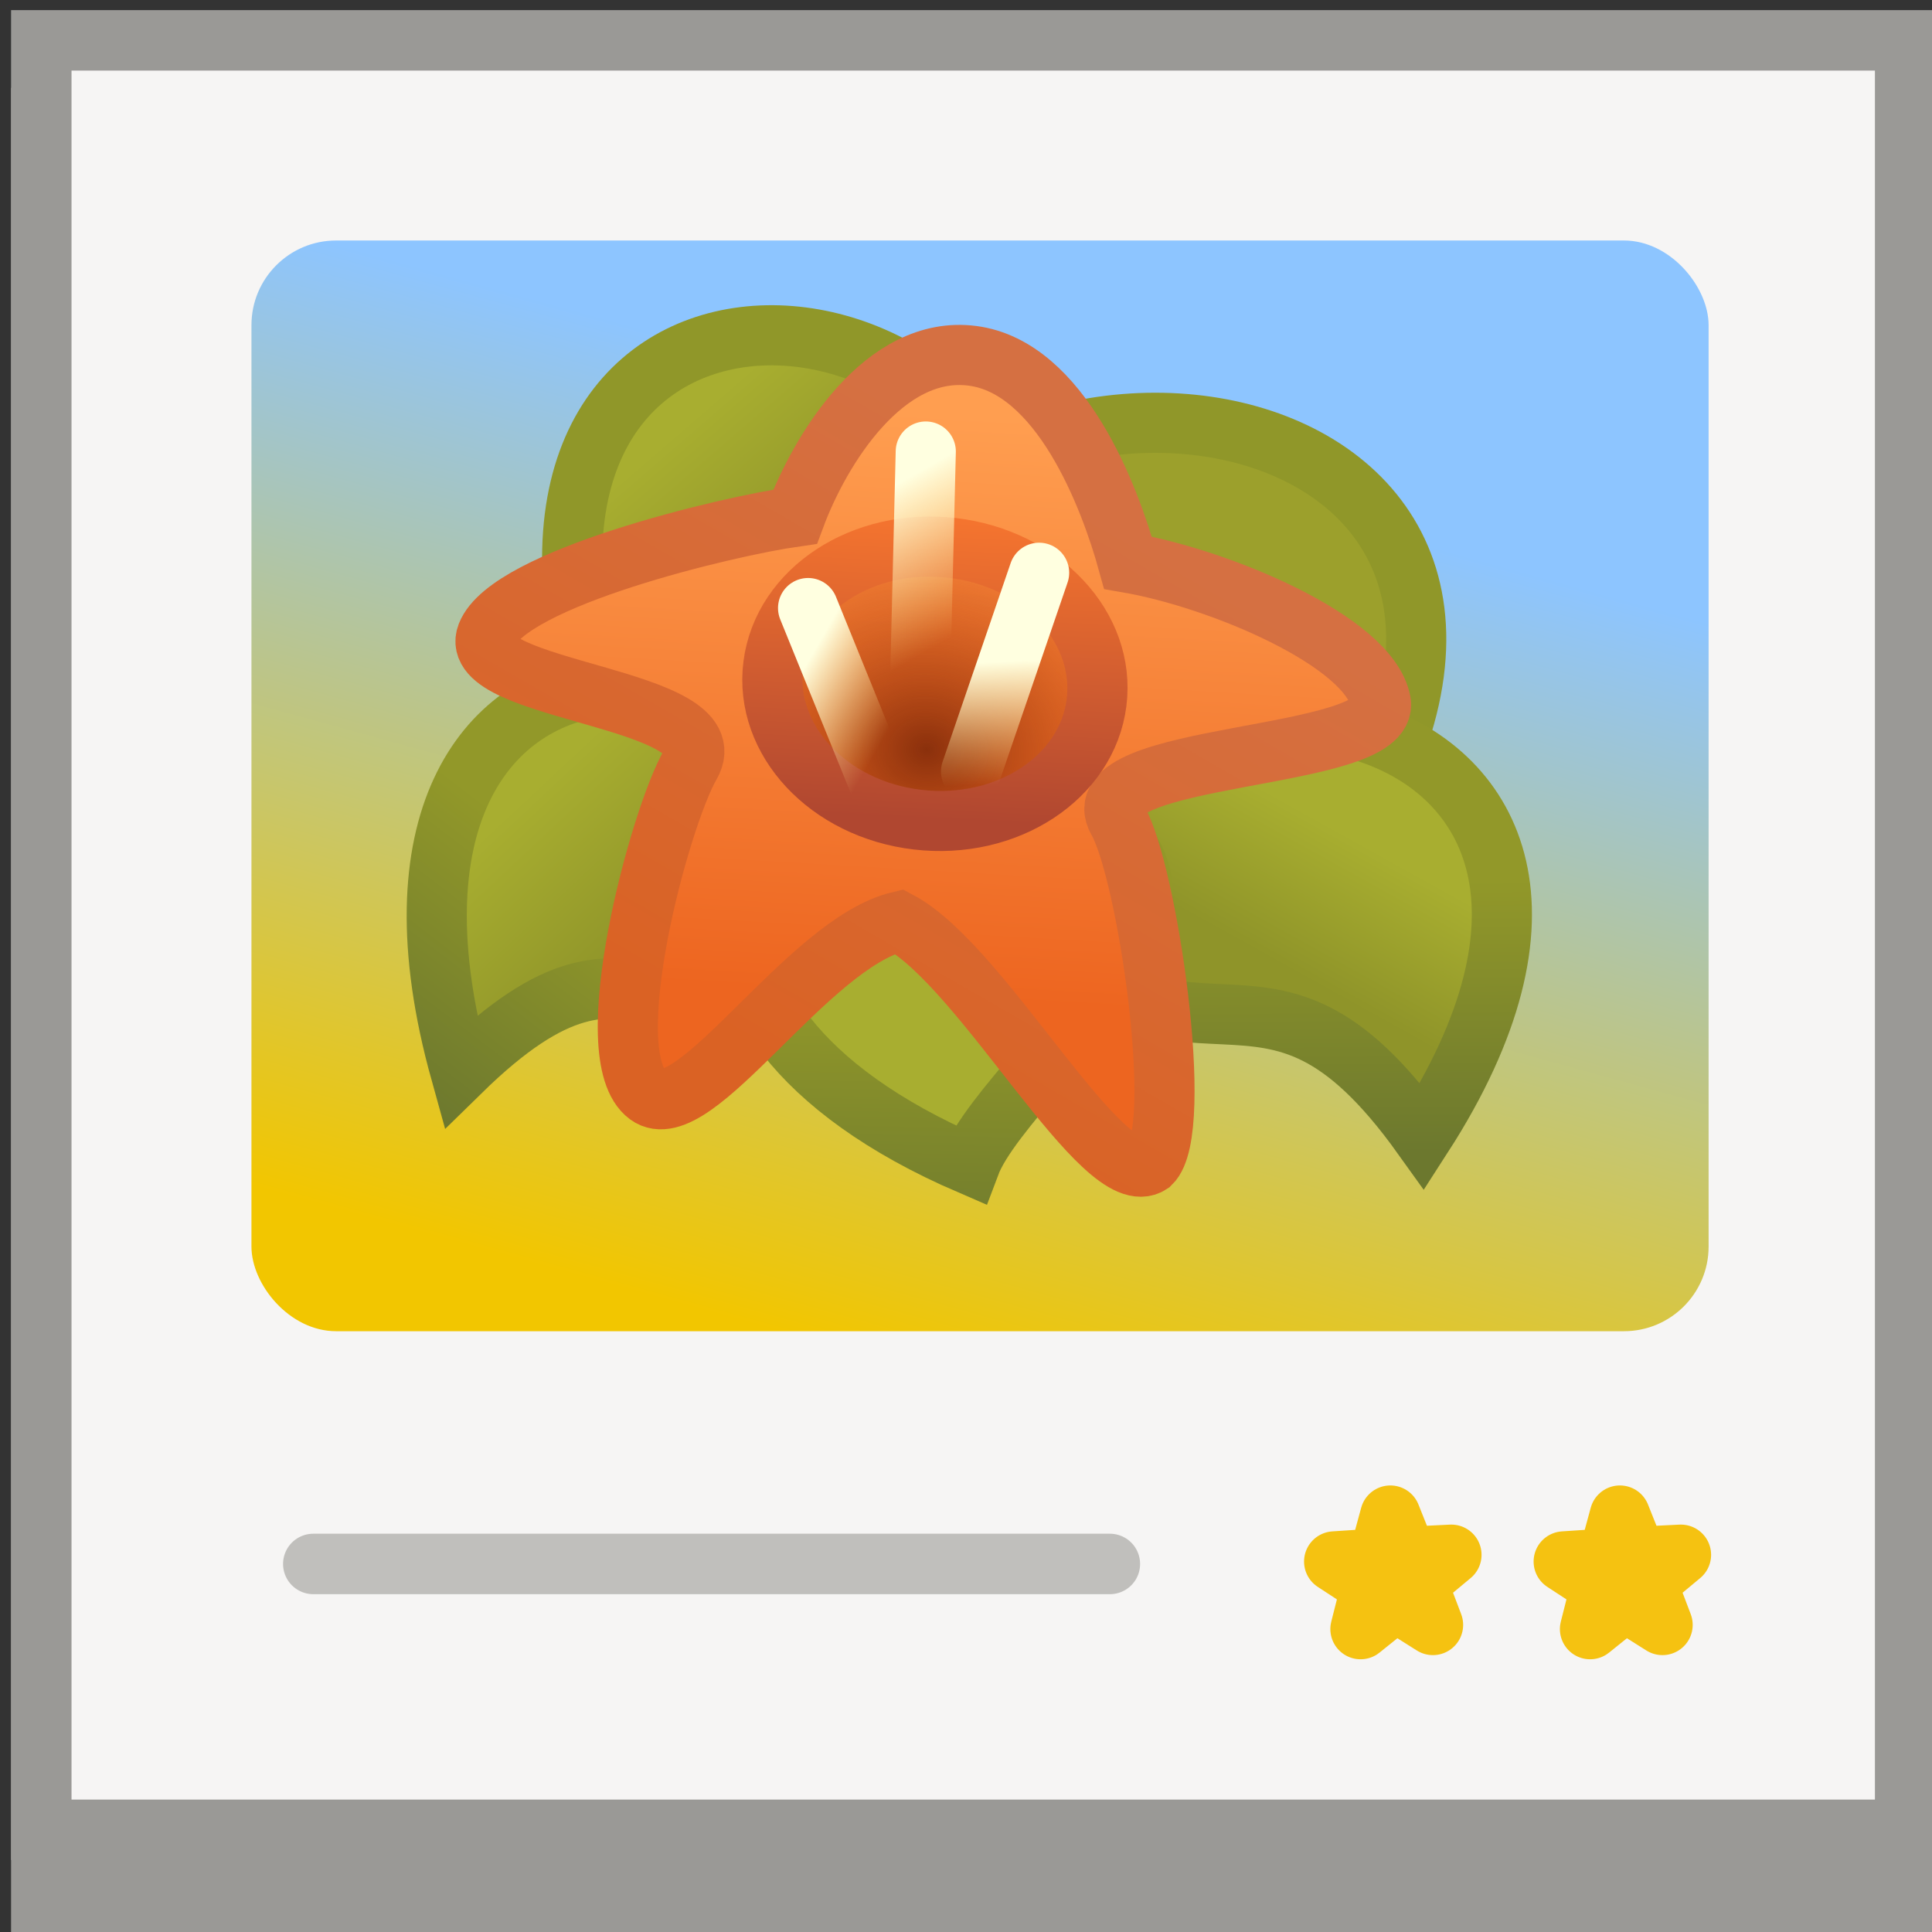
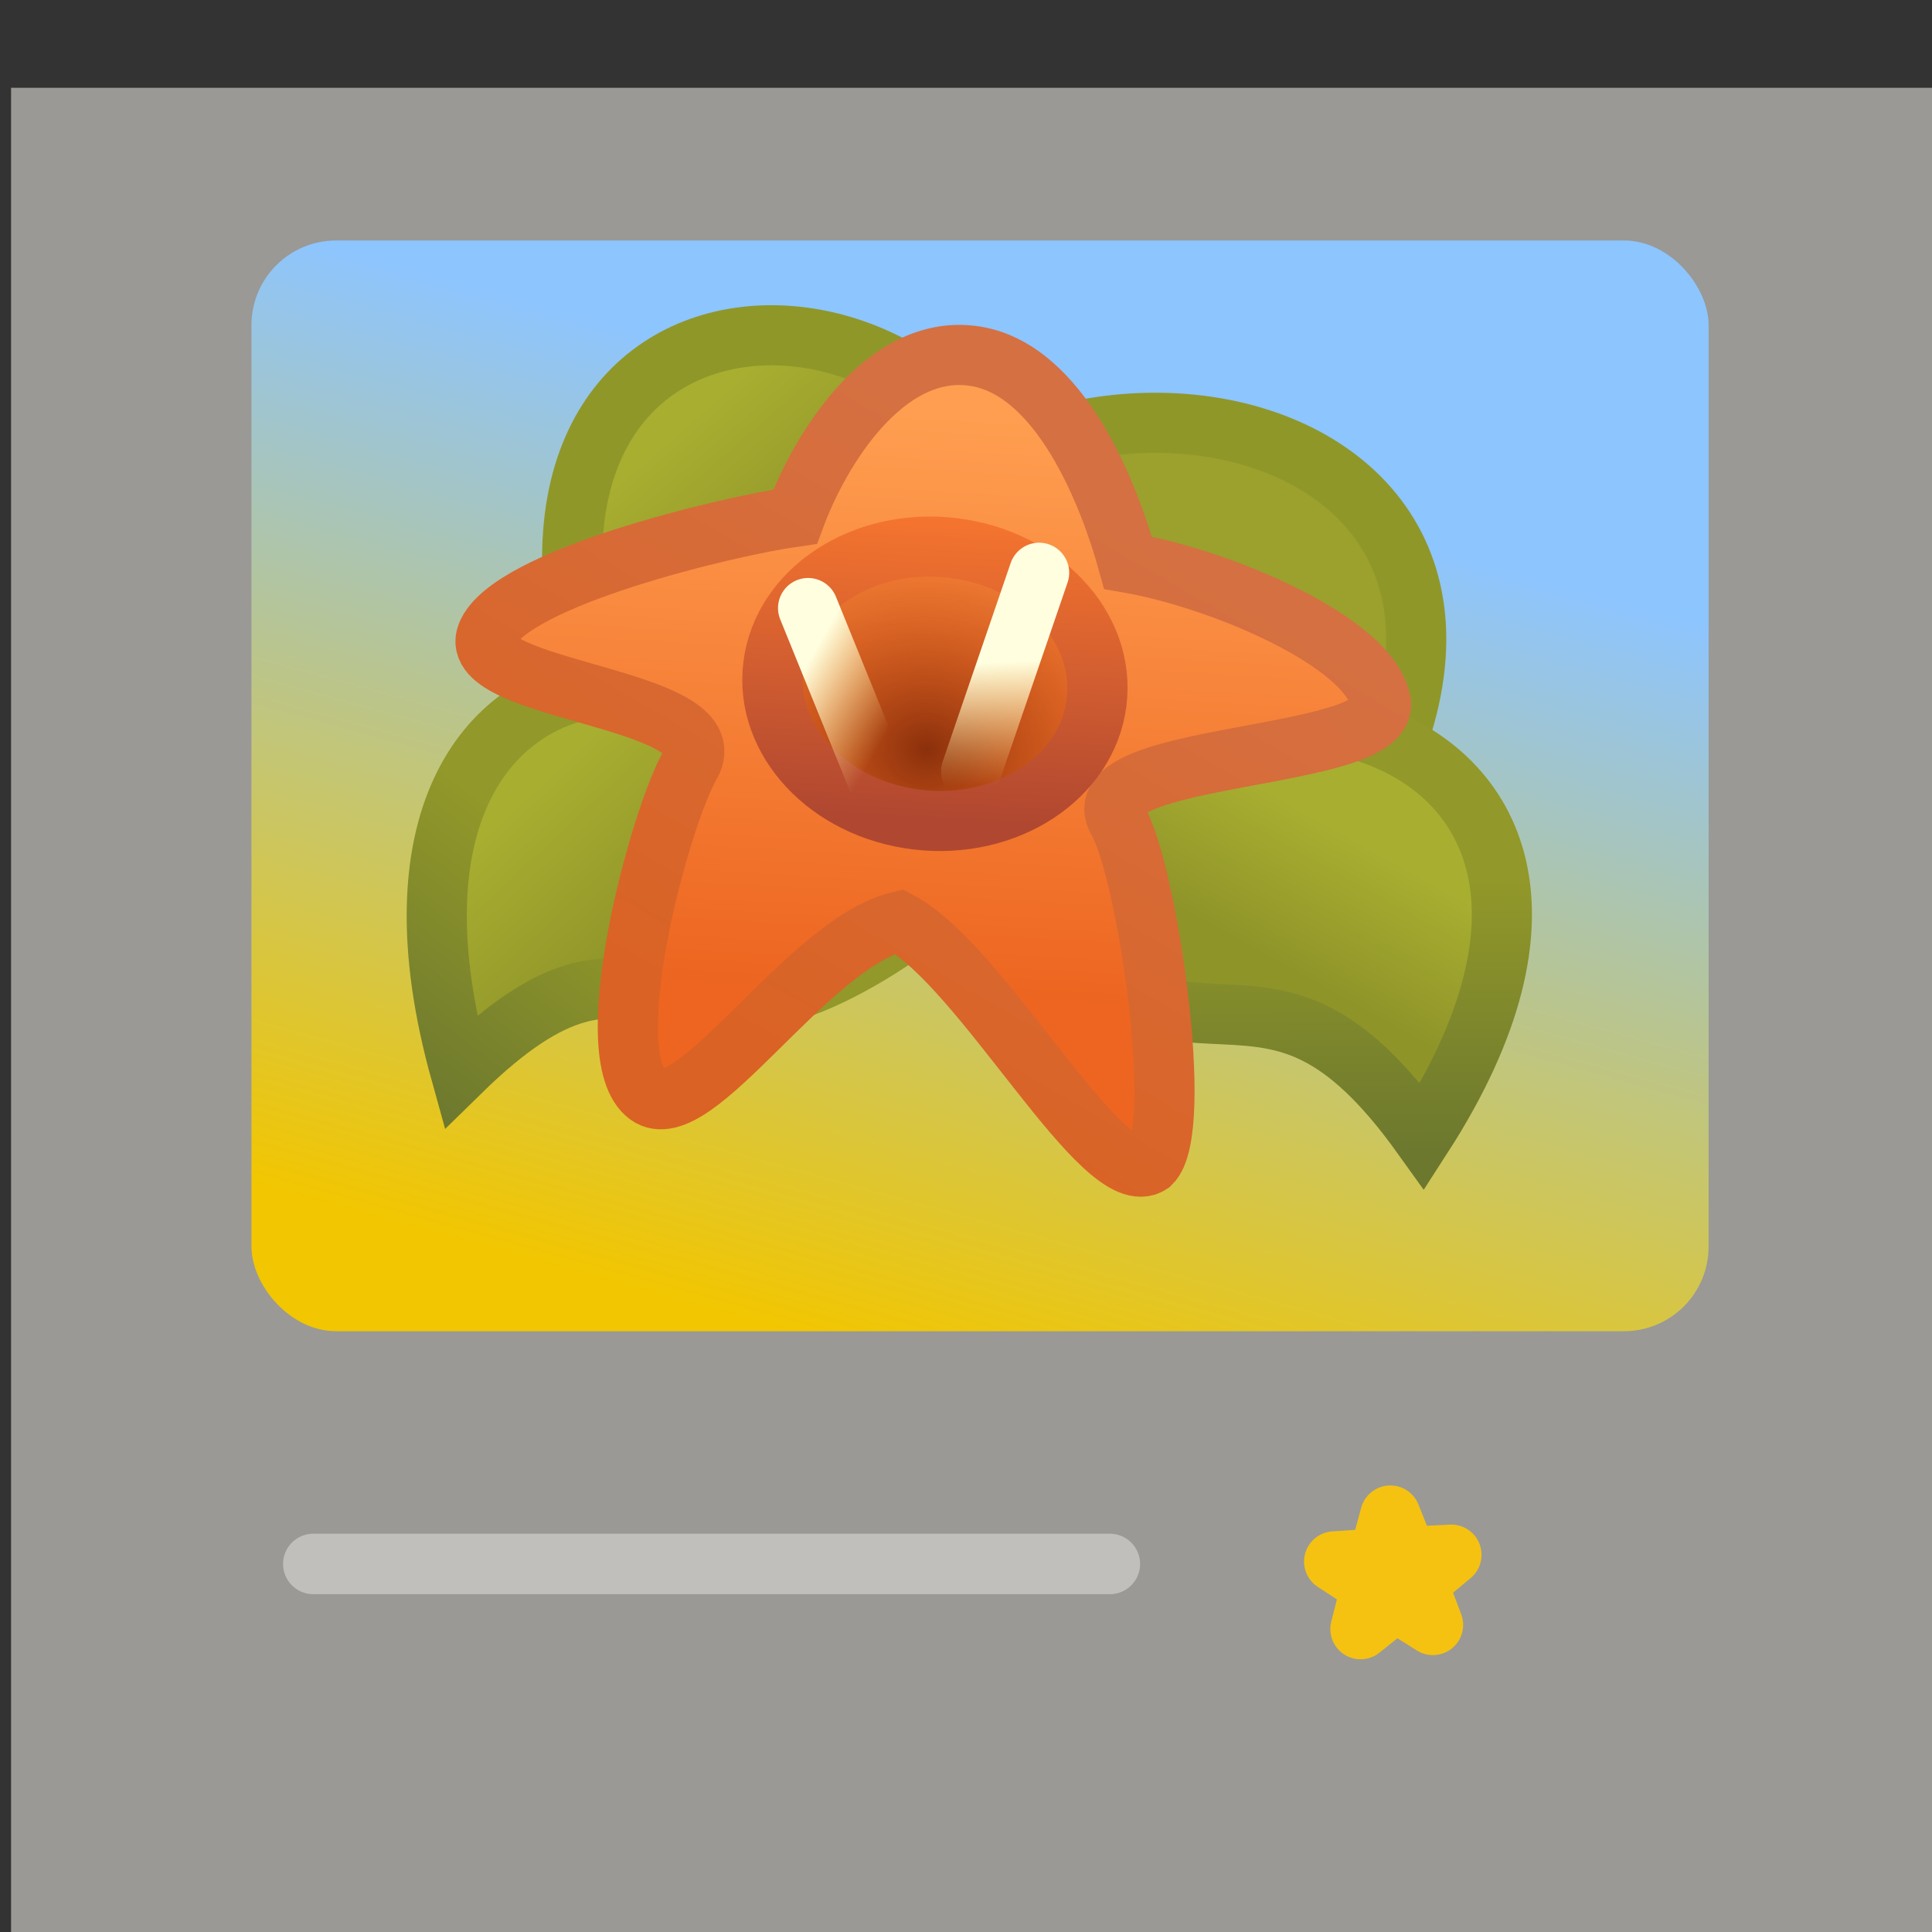
<svg xmlns="http://www.w3.org/2000/svg" xmlns:ns1="http://www.inkscape.org/namespaces/inkscape" xmlns:ns2="http://sodipodi.sourceforge.net/DTD/sodipodi-0.dtd" xmlns:xlink="http://www.w3.org/1999/xlink" width="32" height="32" viewBox="0 0 8.467 8.467" version="1.1" id="svg1139" ns1:version="0.92.4 5da689c313, 2019-01-14" ns2:docname="pix.svg" ns1:export-filename="/home/paolo/workspace/pix/data/icons/public/hicolor/32x32/apps/pix.png" ns1:export-xdpi="96.000008" ns1:export-ydpi="96.000008">
  <rect x="0" y="0" width="8.467" height="8.467" fill="#333333" stroke="none" />
  <defs id="defs1133">
    <linearGradient ns1:collect="always" xlink:href="#linearGradient2862-897-722" id="linearGradient5042" gradientUnits="userSpaceOnUse" gradientTransform="matrix(5.236,0.592,-0.754,5.769,85.095,80.301)" x1="11.75" y1="23.25" x2="14.5" y2="26" />
    <linearGradient ns1:collect="always" id="linearGradient2862-897-722">
      <stop offset="0" id="stop7606" style="stop-color:#a8ae30;stop-opacity:1" />
      <stop offset="1" id="stop7608" style="stop-color:#8f9429;stop-opacity:1" />
    </linearGradient>
    <linearGradient ns1:collect="always" xlink:href="#linearGradient2862-897-722" id="linearGradient5044" gradientUnits="userSpaceOnUse" gradientTransform="matrix(6.171,0.626,-0.837,5.826,46.537,117.175)" x1="27.812" y1="22.657" x2="26.7" y2="25.157" />
    <linearGradient ns1:collect="always" xlink:href="#linearGradient2874-499-677" id="linearGradient5046" gradientUnits="userSpaceOnUse" gradientTransform="matrix(6.171,0.626,-0.837,5.826,46.537,117.175)" x1="29.062" y1="29" x2="28.463" y2="23.782" />
    <linearGradient ns1:collect="always" id="linearGradient2874-499-677">
      <stop offset="0" id="stop7618" style="stop-color:#6c782e;stop-opacity:1;" />
      <stop offset="1" id="stop7620" style="stop-color:#929829;stop-opacity:1" />
    </linearGradient>
    <linearGradient ns1:collect="always" xlink:href="#linearGradient2862-897-722" id="linearGradient5049" gradientUnits="userSpaceOnUse" gradientTransform="matrix(5.091,0.659,-0.692,6.062,69.658,112.357)" x1="11.75" y1="23.25" x2="14.5" y2="26" />
    <linearGradient ns1:collect="always" xlink:href="#linearGradient2874-499-677" id="linearGradient5051" gradientUnits="userSpaceOnUse" gradientTransform="matrix(5.696,0.737,-0.692,6.062,57.856,110.83)" x1="10.062" y1="29.5" x2="12.656" y2="24.75" />
    <linearGradient ns1:collect="always" xlink:href="#linearGradient2874-499-677" id="linearGradient5053" gradientUnits="userSpaceOnUse" gradientTransform="matrix(5.881,0.711,-0.744,6.07,55.567,111.154)" x1="20.384" y1="31.625" x2="19.884" y2="26.438" />
    <linearGradient ns1:collect="always" xlink:href="#linearGradient2855-649-911" id="linearGradient5055-7" gradientUnits="userSpaceOnUse" gradientTransform="matrix(6.599,0.856,-0.856,7.511,60.771,82.742)" x1="16.917" y1="25.211" x2="16.374" y2="16.541" />
    <linearGradient ns1:collect="always" id="linearGradient2855-649-911">
      <stop offset="0" id="stop7624" style="stop-color:#ed6520;stop-opacity:1" />
      <stop offset="1" id="stop7626" style="stop-color:#ff9e50;stop-opacity:1" />
    </linearGradient>
    <linearGradient ns1:collect="always" xlink:href="#linearGradient2849-135-305" id="linearGradient5057" gradientUnits="userSpaceOnUse" gradientTransform="matrix(6.599,0.856,-0.856,7.511,60.771,82.742)" x1="10.257" y1="24.583" x2="13.592" y2="15.521" />
    <linearGradient ns1:collect="always" id="linearGradient2849-135-305">
      <stop offset="0" id="stop7630" style="stop-color:#da6224;stop-opacity:1" />
      <stop offset="1" id="stop7632" style="stop-color:#d57042;stop-opacity:1" />
    </linearGradient>
    <radialGradient ns1:collect="always" xlink:href="#linearGradient2891-388-107" id="radialGradient5059-5" gradientUnits="userSpaceOnUse" gradientTransform="matrix(16.58,-7.8818594e-6,9.530127e-6,14.33,-128.383,-82.885)" cx="19" cy="22.472" fx="19" fy="22.472" r="2" />
    <linearGradient ns1:collect="always" id="linearGradient2891-388-107">
      <stop offset="0" id="stop7636" style="stop-color:#8a300c;stop-opacity:1;" />
      <stop offset="1" id="stop7638" style="stop-color:#ec510c;stop-opacity:0" />
    </linearGradient>
    <linearGradient ns1:collect="always" xlink:href="#linearGradient2885-866-809" id="linearGradient5061-9" gradientUnits="userSpaceOnUse" x1="18.369" y1="23.025" x2="18.154" y2="19.235" gradientTransform="matrix(9.144,0,0,10.263,12.895,11.013)" />
    <linearGradient ns1:collect="always" id="linearGradient2885-866-809">
      <stop offset="0" id="stop7642" style="stop-color:#b04730;stop-opacity:1" />
      <stop offset="1" id="stop7644" style="stop-color:#ff7b2f;stop-opacity:1" />
    </linearGradient>
    <linearGradient ns1:collect="always" xlink:href="#linearGradient2911-977-39" id="linearGradient5063-3" gradientUnits="userSpaceOnUse" gradientTransform="matrix(4.898,0.592,-0.834,6.803,75.1,100.586)" x1="21" y1="20" x2="21.25" y2="22" />
    <linearGradient id="linearGradient2911-977-39">
      <stop offset="0" id="stop7660" style="stop-color:#ffffe0;stop-opacity:1;" />
      <stop offset="1" id="stop7662" style="stop-color:#ffe588;stop-opacity:0;" />
    </linearGradient>
    <linearGradient ns1:collect="always" xlink:href="#linearGradient2911-977-39" id="linearGradient5065-5" gradientUnits="userSpaceOnUse" gradientTransform="matrix(5.051,0.611,-0.828,6.762,71.752,99.414)" x1="17" y1="21" x2="18.892" y2="22.07" />
    <linearGradient ns1:collect="always" xlink:href="#linearGradient2911-977-39" id="linearGradient5067-3" gradientUnits="userSpaceOnUse" gradientTransform="matrix(4.898,0.592,-0.787,6.42,73.853,105.075)" x1="18" y1="18" x2="19.488" y2="20.631" />
    <linearGradient gradientTransform="matrix(0.073,0,0,0.073,107.314,106.325)" ns1:collect="always" xlink:href="#linearGradient1084" id="linearGradient1086" x1="62.064" y1="203.262" x2="47.194" y2="257.148" gradientUnits="userSpaceOnUse" />
    <linearGradient ns1:collect="always" id="linearGradient1084">
      <stop style="stop-color:#8dc5ff;stop-opacity:1" offset="0" id="stop1080" />
      <stop style="stop-color:#f2c600;stop-opacity:1" offset="1" id="stop1082" />
    </linearGradient>
  </defs>
  <ns2:namedview id="base" pagecolor="#ffffff" bordercolor="#666666" borderopacity="1.0" ns1:pageopacity="0.0" ns1:pageshadow="2" ns1:zoom="15.839192" ns1:cx="11.909296" ns1:cy="19.754949" ns1:document-units="mm" ns1:current-layer="layer1" showgrid="false" ns1:window-width="1920" ns1:window-height="1136" ns1:window-x="0" ns1:window-y="27" ns1:window-maximized="1" fit-margin-top="0" fit-margin-left="0" fit-margin-right="0" fit-margin-bottom="0" units="px" ns1:snap-global="false" />
  <g ns1:label="Livello 1" ns1:groupmode="layer" id="layer1" transform="translate(-107.816,-119.352)">
    <g id="g919" transform="matrix(1.019,0,0,1.019,-2.161,-2.316)" style="stroke-width:0.982">
      <rect ry="0" y="119.907" x="108.104" height="7.696" width="8.016" id="rect871" style="display:inline;opacity:1;fill:#9a9996;fill-opacity:1;stroke:#9a9996;stroke-width:0.26;stroke-linecap:round;stroke-linejoin:miter;stroke-miterlimit:4;stroke-dasharray:none;stroke-dashoffset:0;stroke-opacity:1;enable-background:new" ns1:export-xdpi="44.303635" ns1:export-ydpi="44.303635" ns1:export-filename="./g1255.png" />
-       <rect ns1:export-filename="./g1255.png" ns1:export-ydpi="44.303635" ns1:export-xdpi="44.303635" style="display:inline;opacity:1;fill:#f6f5f4;fill-opacity:1;stroke:#9a9996;stroke-width:0.26;stroke-linecap:square;stroke-linejoin:miter;stroke-miterlimit:4;stroke-dasharray:none;stroke-dashoffset:0;stroke-opacity:1;enable-background:new" id="rect966" width="8.016" height="7.696" x="108.104" y="119.573" ry="0" />
    </g>
    <g id="g895" transform="translate(0.1,-0.011)">
      <rect ns1:export-filename="./g1255.png" ns1:export-ydpi="44.303635" ns1:export-xdpi="44.303635" ry="0.371" y="120.417" x="108.818" height="4.78" width="6.386" id="rect968" style="display:inline;opacity:1;fill:url(#linearGradient1086);fill-opacity:1;stroke:none;stroke-width:0.265;stroke-linecap:round;stroke-linejoin:round;stroke-miterlimit:4;stroke-dasharray:none;stroke-dashoffset:0;stroke-opacity:1;enable-background:new" />
      <g ns1:export-filename="./g1255.png" ns1:export-ydpi="44.303635" ns1:export-xdpi="44.303635" style="display:inline;stroke-width:6.742;enable-background:new" transform="matrix(0.039,0,0,0.039,105.724,112.553)" id="g1221">
        <path ns2:nodetypes="ccc" style="display:inline;fill:url(#linearGradient5042);fill-opacity:1;fill-rule:evenodd;stroke:#909729;stroke-width:6.758;stroke-linecap:butt;stroke-linejoin:miter;stroke-miterlimit:4;stroke-dasharray:none;stroke-opacity:1" id="path14259-3" d="m 167.91,239.44 c -6.358,-37.854 -65.573,-38.836 -49.914,14.353 22.435,-20.316 22.278,2.519 49.914,-14.353 z" ns1:connector-curvature="0" />
        <path ns2:nodetypes="ccc" style="display:inline;fill:#9ca02c;fill-opacity:1;fill-rule:evenodd;stroke:#909729;stroke-width:6.758;stroke-linecap:butt;stroke-linejoin:miter;stroke-miterlimit:4;stroke-dasharray:none;stroke-opacity:1" id="path14261-6" d="m 144.87,243.516 c 18.855,-37.974 90.668,-23.43 56.053,28.159 -21.101,-27.178 -27.652,-3.221 -56.053,-28.159 z" ns1:connector-curvature="0" />
        <path ns2:nodetypes="ccc" style="display:inline;fill:url(#linearGradient5044);fill-opacity:1;fill-rule:evenodd;stroke:url(#linearGradient5046);stroke-width:6.758;stroke-linecap:butt;stroke-linejoin:miter;stroke-miterlimit:4;stroke-dasharray:none;stroke-opacity:1" id="path14263-0" d="M 161.388,276.597 C 179.169,239.98 243.13,252.379 210.916,302.309 192.663,276.814 186.231,299.805 161.388,276.597 Z" ns1:connector-curvature="0" />
        <path ns2:nodetypes="ccc" style="display:inline;fill:url(#linearGradient5049);fill-opacity:1;fill-rule:evenodd;stroke:url(#linearGradient5051);stroke-width:6.758;stroke-linecap:butt;stroke-linejoin:miter;stroke-miterlimit:4;stroke-dasharray:none;stroke-opacity:1" id="path14265-6" d="m 151.218,280.308 c -6.439,-39.858 -63.978,-41.3 -48.398,14.751 21.658,-21.213 21.662,2.803 48.398,-14.751 z" ns1:connector-curvature="0" />
-         <path ns2:nodetypes="ccs" style="display:inline;fill:#a8ae30;fill-opacity:1;fill-rule:evenodd;stroke:url(#linearGradient5053);stroke-width:6.758;stroke-linecap:butt;stroke-linejoin:miter;stroke-miterlimit:4;stroke-dasharray:none;stroke-opacity:1" id="path14267-2" d="m 156.452,261.943 c 47.047,5.688 8.043,31.771 3.616,43.555 -39.679,-17.116 -26.922,-46.372 -3.616,-43.555 z" ns1:connector-curvature="0" />
        <path ns1:connector-curvature="0" id="path14271-6" d="m 180.364,305.388 c -5.259,3.521 -18.783,-22.185 -28.254,-27.224 -10.326,2.471 -23.031,23.328 -28.228,19.513 -5.943,-4.363 1.355,-31.263 4.777,-37.145 4.411,-7.581 -25.391,-8.181 -22.877,-14.595 2.48,-6.328 26.943,-12.173 34.647,-13.264 2.794,-7.519 10.03,-19.358 19.928,-18.074 9.899,1.284 15.418,15.806 17.474,23.254 10.286,1.775 27.14,8.816 28.403,15.625 1.246,6.718 -34.033,5.554 -29.538,13.346 3.282,5.689 7.606,34.814 3.668,38.564 z" style="display:inline;fill:url(#linearGradient5055-7);fill-opacity:1;fill-rule:nonzero;stroke:url(#linearGradient5057);stroke-width:6.758;stroke-linecap:round;stroke-linejoin:miter;stroke-miterlimit:4;stroke-dasharray:none;stroke-opacity:1" ns2:nodetypes="ccssscscssc" />
        <ellipse id="path14273-1" transform="matrix(0.993,0.116,-0.126,0.992,0,0)" style="display:inline;fill:url(#radialGradient5059-5);fill-opacity:1;fill-rule:nonzero;stroke:url(#linearGradient5061-9);stroke-width:6.758;stroke-linecap:round;stroke-linejoin:miter;stroke-miterlimit:4;stroke-dasharray:none;stroke-opacity:1" cx="186.631" cy="231.657" rx="18.288" ry="15.394" />
        <path ns1:connector-curvature="0" id="path14275-8" d="m 160.199,261.303 7.646,-22.324" style="display:inline;fill:none;stroke:url(#linearGradient5063-3);stroke-width:6.758;stroke-linecap:round;stroke-linejoin:miter;stroke-miterlimit:4;stroke-dasharray:none;stroke-opacity:1" ns2:nodetypes="cc" />
        <path ns1:connector-curvature="0" id="path14277-7" d="m 149.928,262.758 -8.045,-19.814" style="display:inline;fill:none;stroke:url(#linearGradient5065-5);stroke-width:6.758;stroke-linecap:round;stroke-linejoin:miter;stroke-miterlimit:4;stroke-dasharray:none;stroke-opacity:1" ns2:nodetypes="cc" />
-         <path ns1:connector-curvature="0" id="path14279-9" d="m 154.336,256.895 0.772,-31.54" style="display:inline;fill:none;stroke:url(#linearGradient5067-3);stroke-width:6.758;stroke-linecap:round;stroke-linejoin:miter;stroke-miterlimit:4;stroke-dasharray:none;stroke-opacity:1" ns2:nodetypes="cc" />
      </g>
    </g>
    <g id="g875" transform="translate(0.111,0.199)">
-       <path transform="matrix(0.076,0,0,0.076,108.06,105.95)" ns1:export-ydpi="118.14" ns1:export-xdpi="118.14" ns2:type="star" style="opacity:1;fill:#f5c211;fill-opacity:1;stroke:#f5c211;stroke-width:3.487;stroke-linecap:round;stroke-linejoin:round;stroke-miterlimit:4;stroke-dasharray:none;stroke-dashoffset:0;stroke-opacity:1" id="path1225" ns2:sides="5" ns2:cx="88.944489" ns2:cy="264.67184" ns2:r1="3.5531673" ns2:r2="1.384005" ns2:arg1="0.88506682" ns2:arg2="1.5133853" ns1:flatsided="false" ns1:rounded="0" ns1:randomized="0" d="m 91.194,267.422 -2.171,-1.368 -2,1.608 0.631,-2.487 -2.147,-1.405 2.56,-0.169 0.673,-2.476 0.952,2.383 2.563,-0.126 -1.972,1.642 z" ns1:transform-center-x="0.040613234" ns1:transform-center-y="-0.17970513" />
      <path transform="matrix(0.076,0,0,0.076,107.909,105.95)" ns1:export-ydpi="118.14" ns1:export-xdpi="118.14" ns1:transform-center-y="-0.17970513" ns1:transform-center-x="0.04060731" d="m 79.944,267.422 -2.171,-1.368 -2,1.608 0.631,-2.487 -2.147,-1.405 2.56,-0.169 0.673,-2.476 0.952,2.383 2.563,-0.126 -1.972,1.642 z" ns1:randomized="0" ns1:rounded="0" ns1:flatsided="false" ns2:arg2="1.5133853" ns2:arg1="0.88506682" ns2:r2="1.384005" ns2:r1="3.5531673" ns2:cy="264.67184" ns2:cx="77.694489" ns2:sides="5" id="path1227" style="opacity:1;fill:#f5c211;fill-opacity:1;stroke:#f5c211;stroke-width:3.487;stroke-linecap:round;stroke-linejoin:round;stroke-miterlimit:4;stroke-dasharray:none;stroke-dashoffset:0;stroke-opacity:1" ns2:type="star" />
    </g>
    <path style="fill:none;fill-rule:evenodd;stroke:#c0bfbc;stroke-width:0.265;stroke-linecap:round;stroke-linejoin:miter;stroke-miterlimit:4;stroke-dasharray:none;stroke-opacity:1" d="m 109.189,126.206 h 3.491" id="path1088" ns1:connector-curvature="0" ns1:export-xdpi="44" ns1:export-ydpi="44" ns2:nodetypes="cc" />
  </g>
</svg>